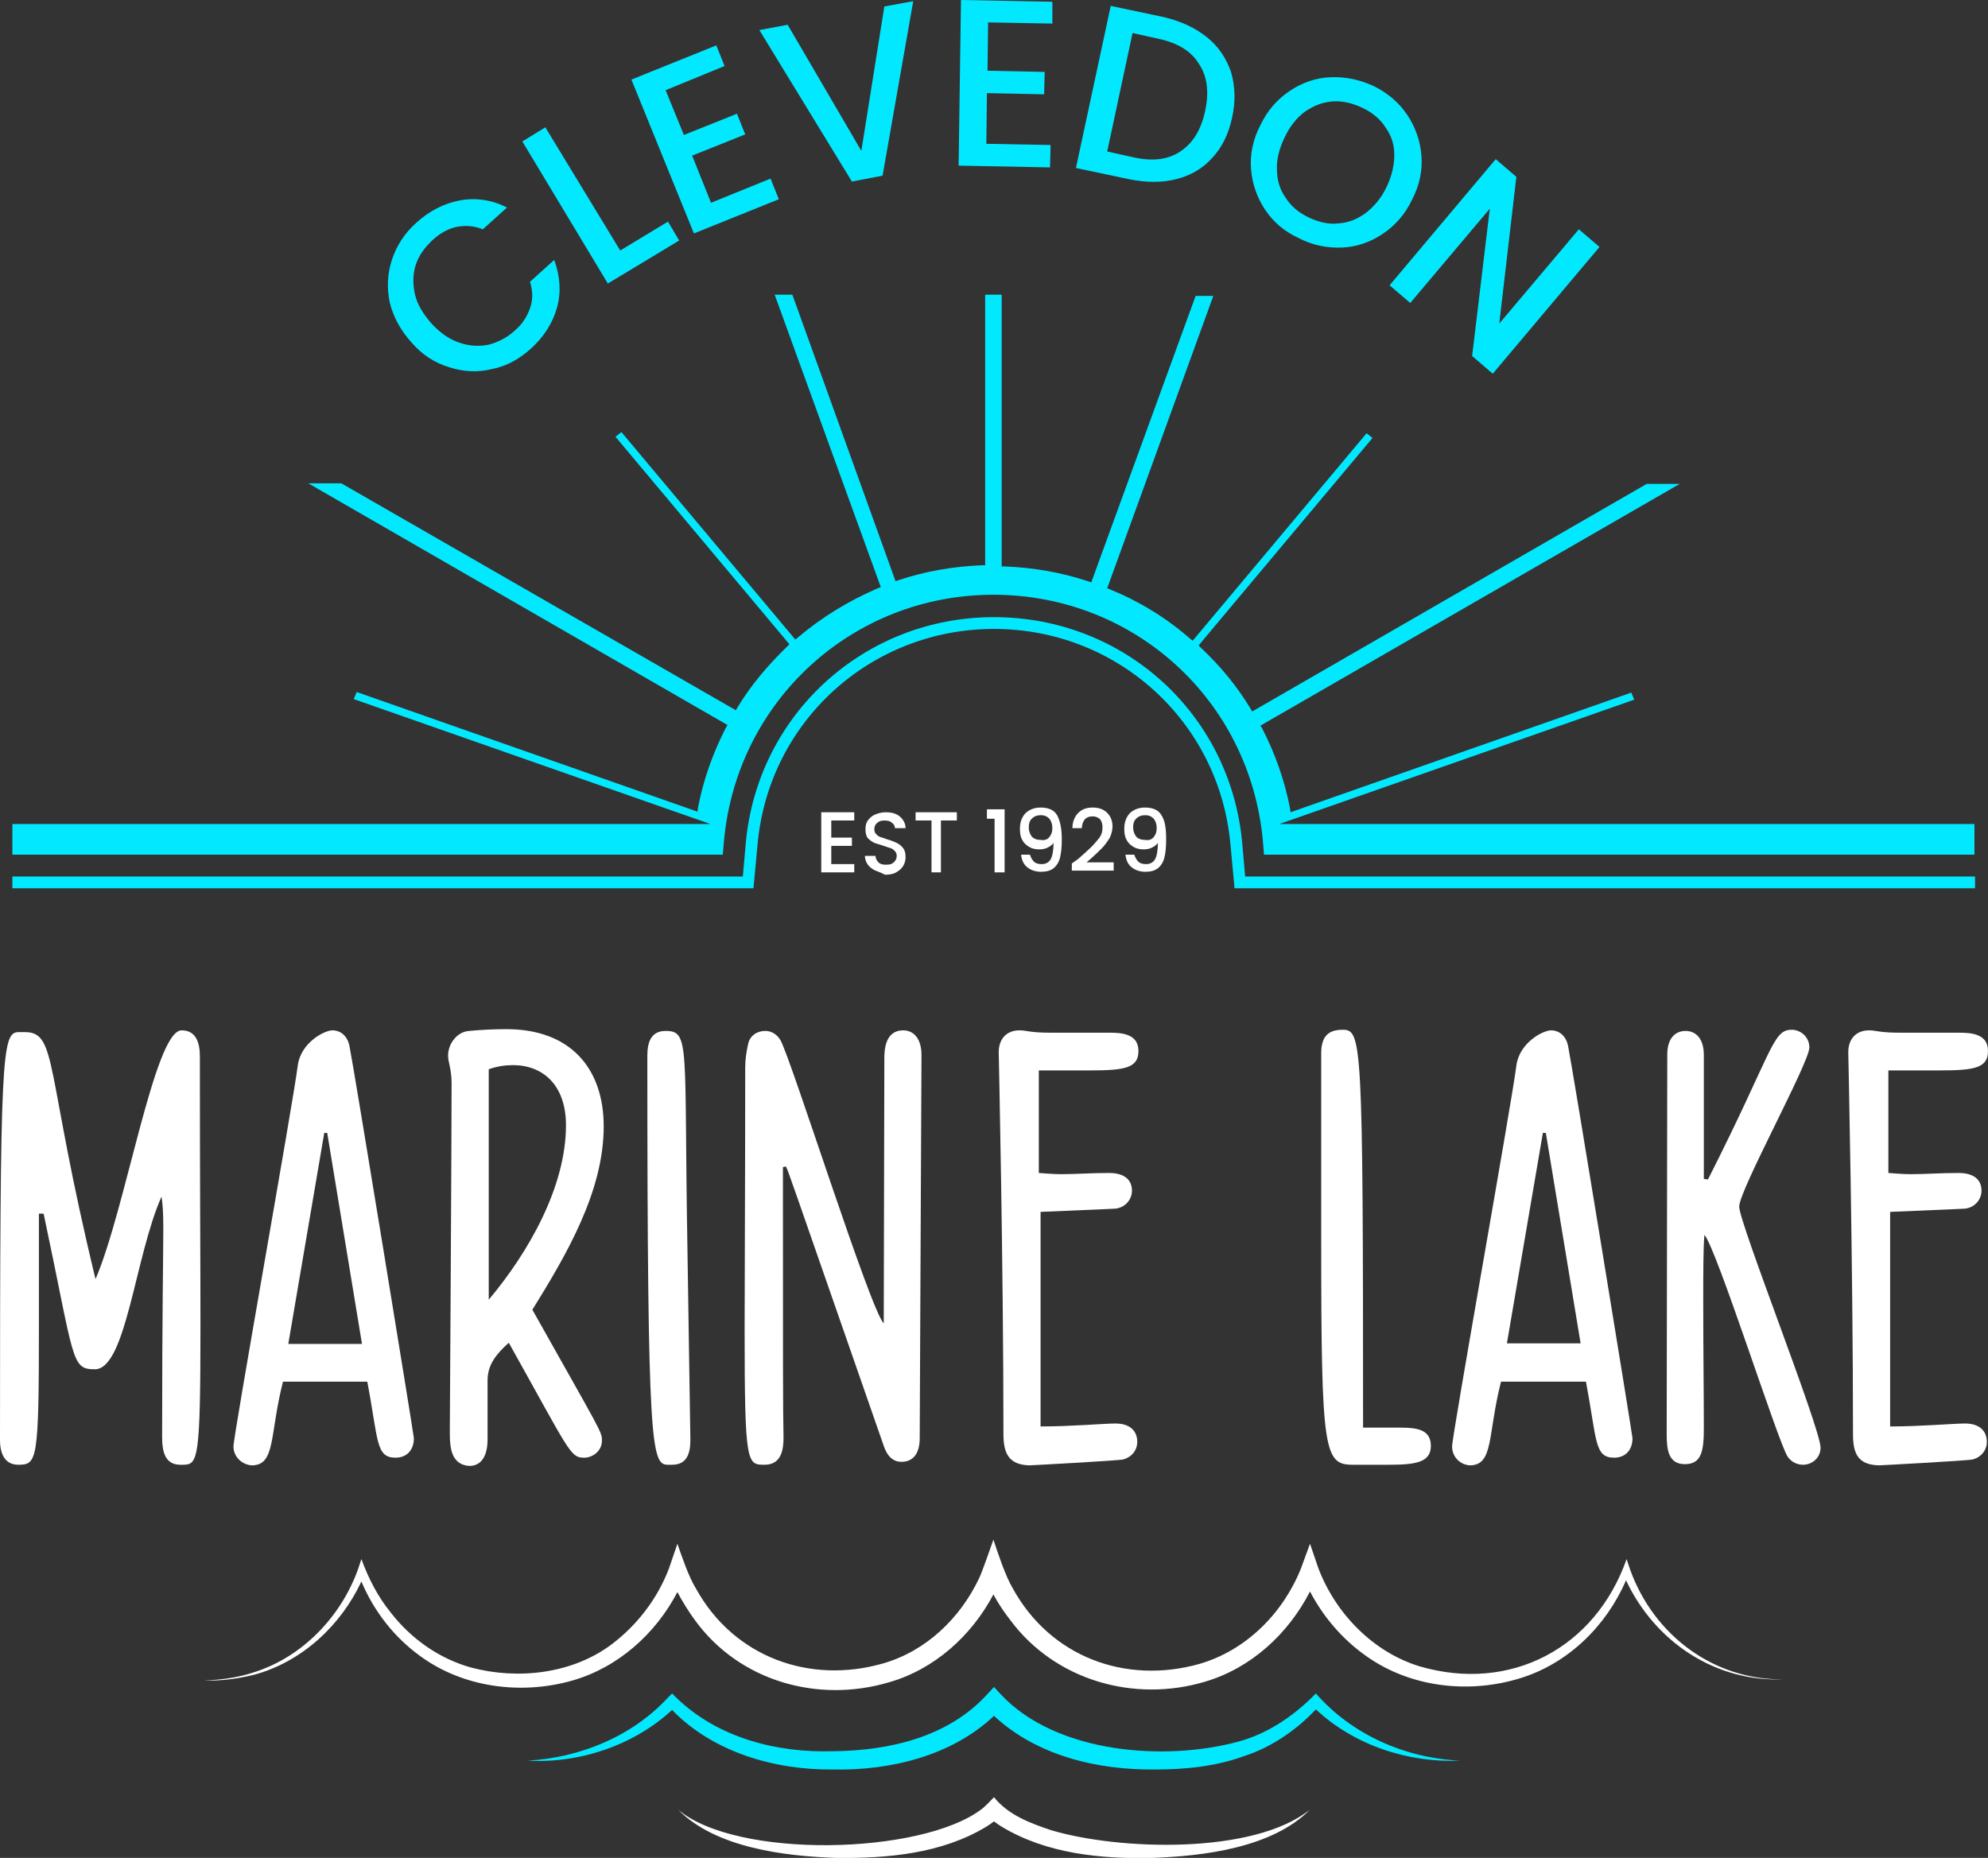
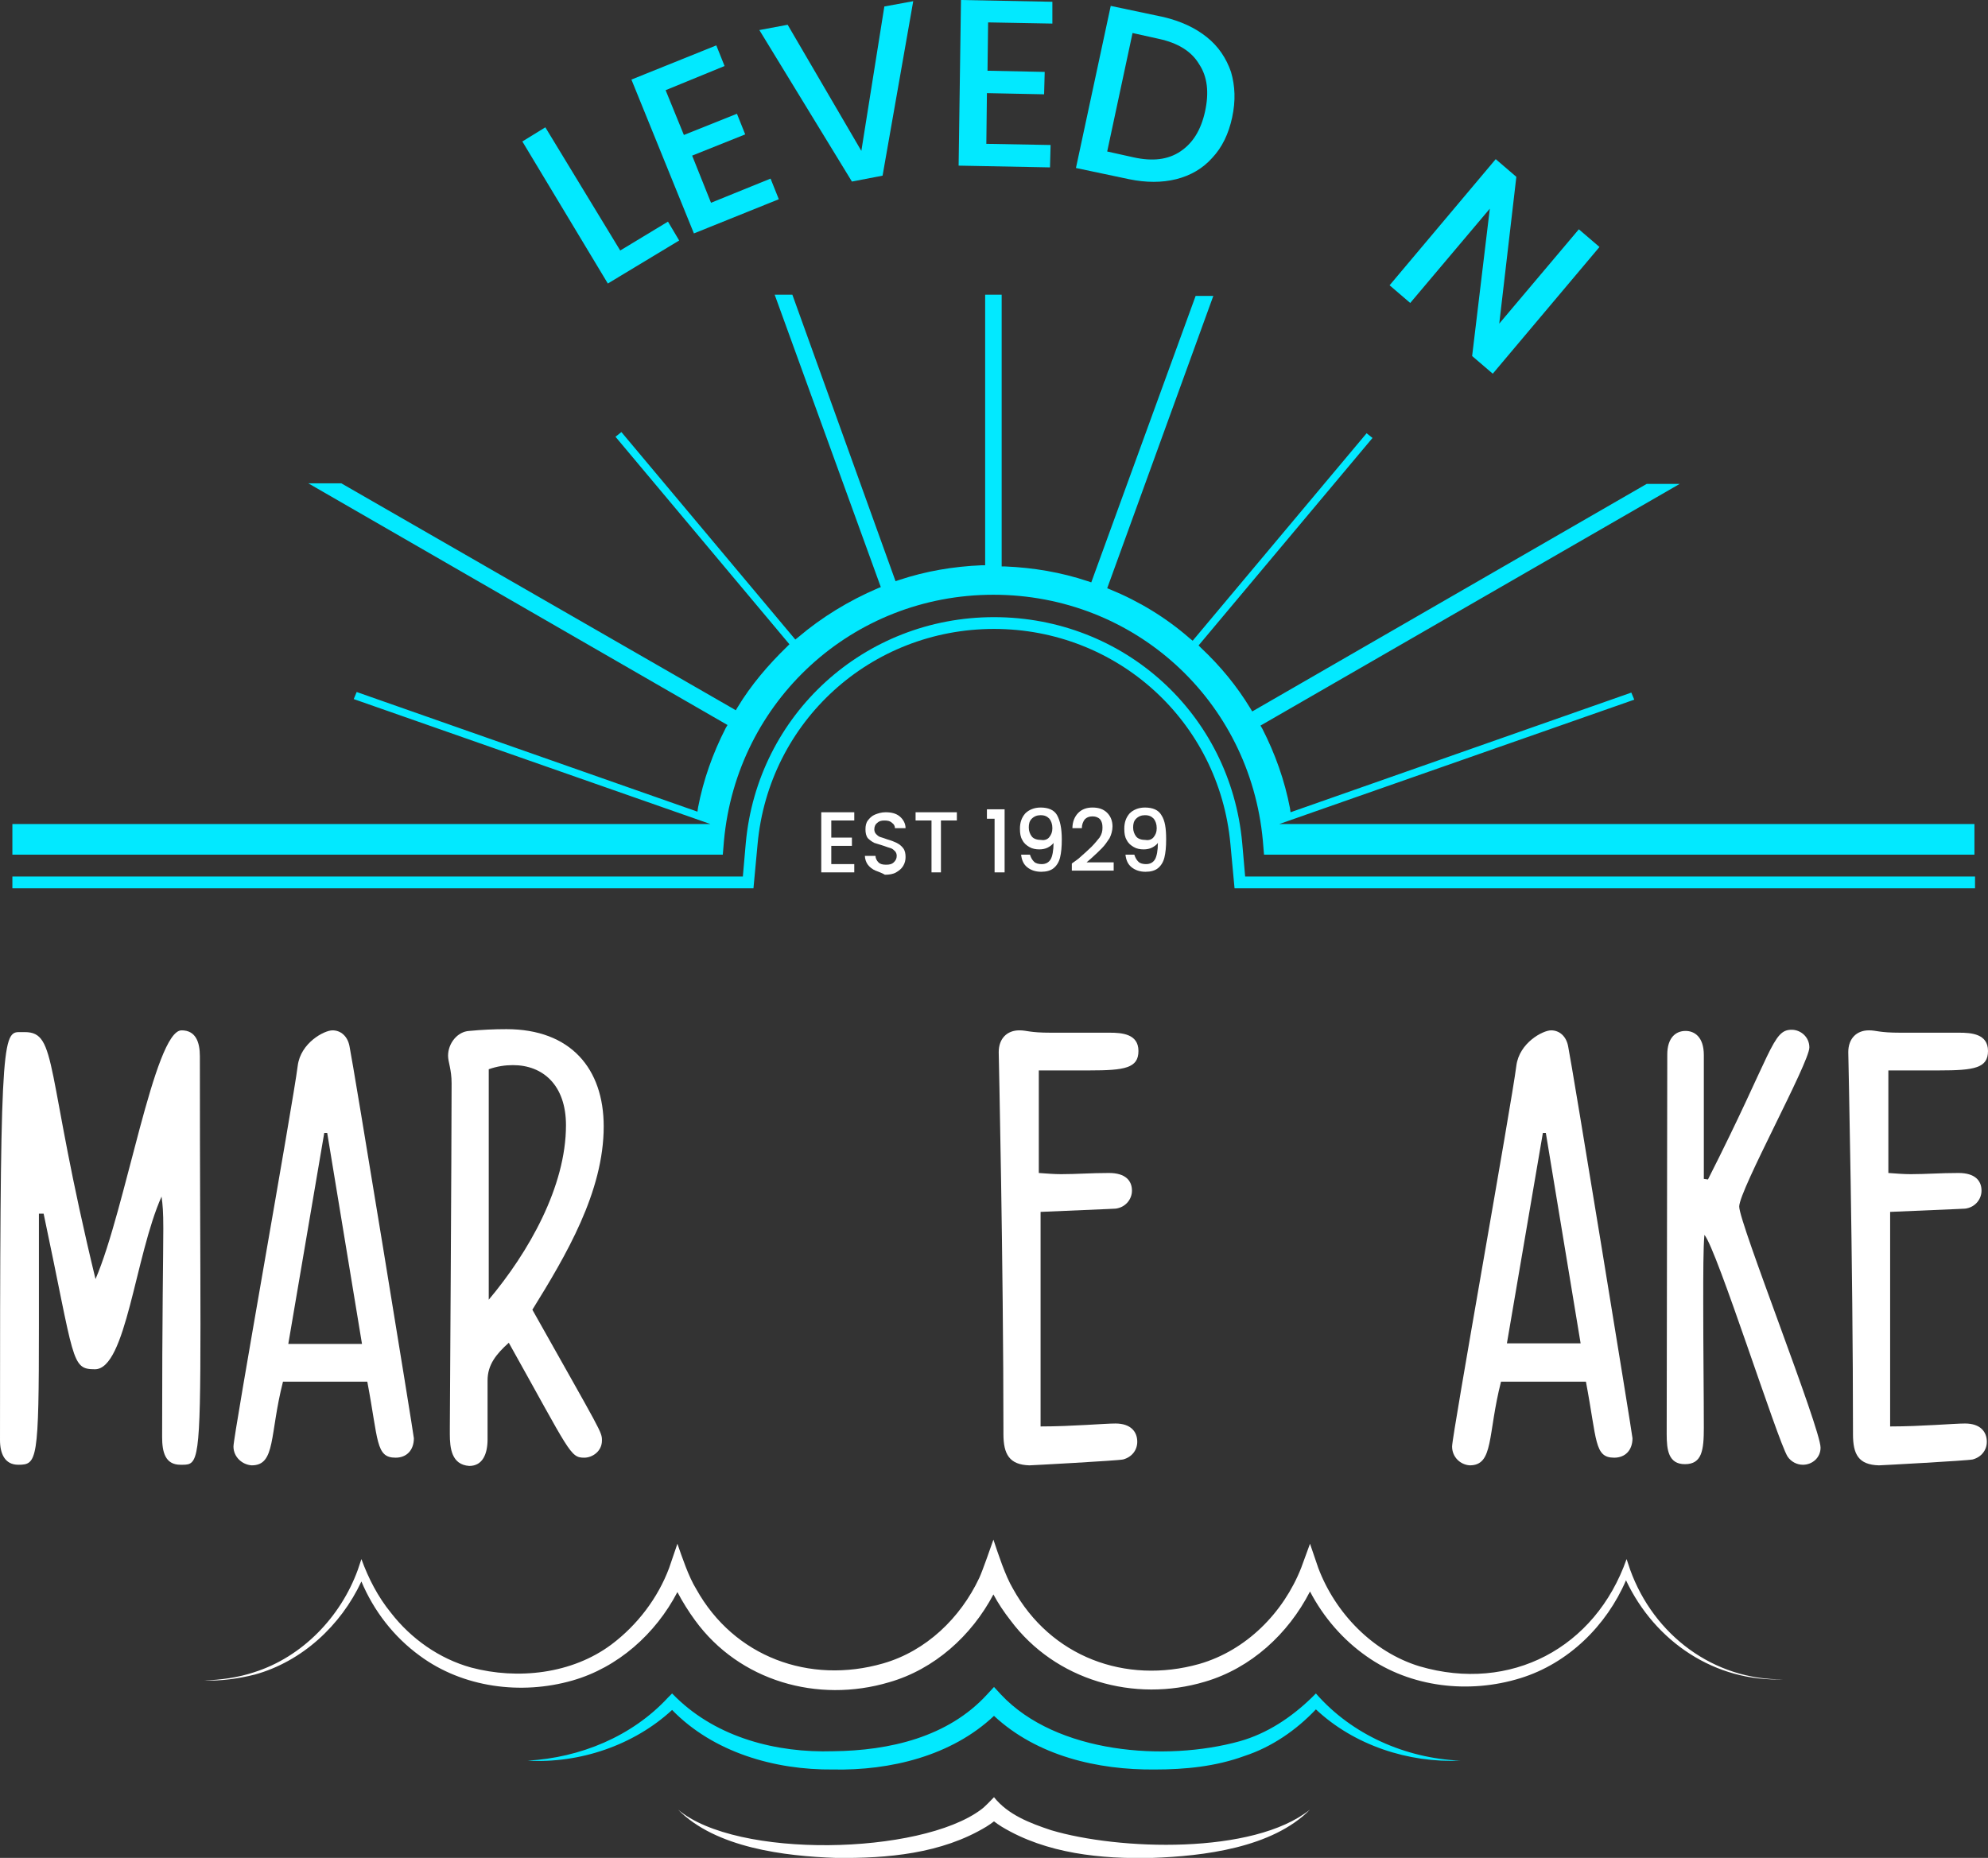
<svg xmlns="http://www.w3.org/2000/svg" version="1.1" id="Layer_1" x="0px" y="0px" viewBox="0 0 337.2 315.2" style="enable-background:new 0 0 337.2 315.2;" xml:space="preserve">
  <rect x="0" y="0" width="337.2" height="315.2" fill="#333333" stroke="none" />
  <style type="text/css"> .st0{fill:#FFFFFF;} .st1{fill:#02E9FF;} </style>
  <g>
    <path class="st0" d="M30.6,248.5c-2.6,0-3.1-2.2-3.1-4.7c0-21.6,0.2-30.7,0.2-35.4c0-2.8-0.1-4-0.3-5.4c-4.5,10.1-6,29.3-11.3,29.3 c-4.1,0-3.4-1.4-8.7-26.4l-0.8,0l0,19c0,23-0.3,23.6-3.5,23.6c-2.3,0-3.1-1.9-3.1-4.2c0-66.1,0.3-69.2,3.2-69.2h1 c5.6,0,3.4,6.4,12,41.9c5.1-11.8,10-42.2,14.6-42.2c2.4,0,3.1,2,3.1,4.4c0,20.7,0.1,35.2,0.1,45.4c0,23.2-0.4,23.9-3,23.9H30.6z" />
    <path class="st0" d="M39.6,245.4c0-1.9,10.1-58.2,10.9-64.6c0.5-3.9,4.5-6,5.9-6c1.4,0,2.6,1,2.9,2.8c0.6,2.8,10.9,65.9,10.9,66.4 c0,2-1.2,3.3-3.1,3.3c-3.4,0-2.9-2.9-4.8-12.9H48c-2.3,9-1.2,14.2-5.3,14.2C41.1,248.5,39.6,247.2,39.6,245.4z M55.5,192.2l-0.5,0 L48.9,228h12.5L55.5,192.2z" />
    <path class="st0" d="M76.3,243.3v-1.1c0,0,0.3-48,0.3-58.4c0-2.4-0.6-3.6-0.6-4.7c0-2.1,1.6-4.1,3.6-4.2c2.1-0.2,4.2-0.3,6.3-0.3 c10.9,0,16.5,6.7,16.5,16.5c0,11.1-6.4,21.9-12.1,31.1c11.8,21,11.8,20.7,11.8,22.2c0,1.8-1.6,2.9-3,2.9c-2.4,0-2.4-0.9-12.8-19.5 c-2.1,1.9-3.6,3.7-3.6,6.4l0,10c0,2.4-0.8,4.5-3.1,4.5C76.6,248.5,76.3,245.7,76.3,243.3z M96,190.9c0-6.8-3.9-10.2-9-10.2 c-1.3,0-2.7,0.2-4.1,0.7v39.1C89.7,212.4,96,201.3,96,190.9z" />
-     <path class="st0" d="M109.8,179.1c0-2.4,0.7-4.2,3.1-4.2c4.2,0,3.1,2.5,3.7,36.9l0.5,32.5c0,2.3-0.6,4.2-3.1,4.2l-0.7,0 C110.5,248.5,109.8,246,109.8,179.1z" />
-     <path class="st0" d="M126.3,225.5c0-9.9,0.1-24.1,0.1-44.4c0-1.3,0.2-2.7,0.5-4c0.3-1.4,1.5-2.2,2.9-2.2c1.1,0,2,0.6,2.6,1.6 c1.9,3.5,15.3,46,17.5,48l0.1-44.9c0-1.4,0.1-4.8,3.2-4.8c1.7,0,3.1,1.3,3.1,4.2L156,244c0,2.3-0.9,4-3.1,4c-1.4,0-2.4-0.9-3-2.7 c-18-51.7-15.9-45.8-16.6-47.4l-0.5,0.1c0,34.1,0,41.1,0.1,45.9c0,1.9-0.3,4.6-3.2,4.6C126.7,248.5,126.3,248.5,126.3,225.5z" />
    <path class="st0" d="M170.2,243.3v-0.4c0-28.1-0.8-64.4-0.8-64.4c0-2.3,1.4-3.7,3.5-3.7c1.3,0,1.7,0.4,5.3,0.4l10,0 c2.1,0,4.9,0.2,4.9,3.1c0,2.9-2.3,3.3-8.3,3.3l-8.6,0V199c1.4,0.1,2.6,0.2,3.8,0.2c2.6,0,5-0.2,8.1-0.2c2.8,0,3.9,1.3,3.9,3 c0,1.4-1,2.7-2.5,3c-0.5,0.1,0.6,0-13,0.6V242c5.3,0,10.8-0.5,12.7-0.5c2.6,0,3.7,1.4,3.7,3.1c0,1.4-0.9,2.6-2.4,3 c-0.8,0.2-15.6,1-15.9,1C171.2,248.5,170.2,246.7,170.2,243.3z" />
-     <path class="st0" d="M231.5,248.5l-2,0c-4.9,0-5.4-2-5.4-37.7l0-31.8c0-0.7,0-1.4,0.2-2c0.4-1.7,1.7-2.3,3.4-2.3 c3.3,0,3.5,1.4,3.5,67.5l6.3,0c2.8,0,5.2,0.3,5.2,3.1c0,2.9-2.8,3.2-7.3,3.2L231.5,248.5z" />
    <path class="st0" d="M246.3,245.4c0-1.9,10.1-58.2,10.9-64.6c0.5-3.9,4.5-6,5.9-6c1.4,0,2.6,1,2.9,2.8c0.6,2.8,10.9,65.9,10.9,66.4 c0,2-1.2,3.3-3.1,3.3c-3.4,0-2.9-2.9-4.8-12.9h-14.4c-2.3,9-1.2,14.2-5.3,14.2C247.7,248.5,246.3,247.2,246.3,245.4z M262.2,192.2 l-0.5,0l-6.1,35.7h12.5L262.2,192.2z" />
    <path class="st0" d="M303.2,247.1c-1.7-2.7-12-35.2-14.1-37.6c-0.2,2.1-0.2,6.6-0.2,11.6c0,7.7,0.1,15.6,0.1,21.1 c0,3.8-0.3,6.2-3.2,6.2c-2.8,0-3.1-2.4-3.1-5.1l0.1-64.4c0-2.8,1.4-4,3.1-4c1.5,0,3.1,1,3.1,4.1V200l0.7,0.1 c11-21.7,10.9-25.4,14.2-25.4c1.5,0,3,1.2,3,3c0,2.6-11.9,24.2-11.9,27c0,2.8,13.8,37.6,13.8,40.9c0,1.7-1.4,2.9-3,2.9 C304.8,248.5,303.8,248,303.2,247.1z" />
    <path class="st0" d="M314.3,243.3v-0.4c0-28.1-0.8-64.4-0.8-64.4c0-2.3,1.4-3.7,3.5-3.7c1.3,0,1.7,0.4,5.3,0.4l10,0 c2.1,0,4.9,0.2,4.9,3.1c0,2.9-2.3,3.3-8.3,3.3l-8.6,0V199c1.4,0.1,2.6,0.2,3.8,0.2c2.6,0,5-0.2,8.1-0.2c2.8,0,3.9,1.3,3.9,3 c0,1.4-1,2.7-2.5,3c-0.5,0.1,0.6,0-13,0.6V242c5.3,0,10.8-0.5,12.7-0.5c2.6,0,3.7,1.4,3.7,3.1c0,1.4-0.9,2.6-2.4,3 c-0.8,0.2-15.6,1-15.9,1C315.2,248.5,314.3,246.7,314.3,243.3z" />
  </g>
  <g>
    <path class="st0" d="M141,139.1v3h3.5v1.4H141v3.1h3.9v1.4h-5.6v-10.2h5.6v1.4H141z" />
    <path class="st0" d="M148.5,147.7c-0.5-0.2-1-0.6-1.3-1c-0.3-0.4-0.5-1-0.5-1.5h1.8c0,0.4,0.2,0.8,0.5,1.1c0.3,0.3,0.7,0.4,1.3,0.4 c0.6,0,1-0.1,1.3-0.4c0.3-0.3,0.5-0.6,0.5-1.1c0-0.3-0.1-0.6-0.3-0.8c-0.2-0.2-0.4-0.4-0.7-0.5c-0.3-0.1-0.7-0.2-1.2-0.4 c-0.7-0.2-1.2-0.4-1.6-0.5c-0.4-0.2-0.8-0.5-1.1-0.8c-0.3-0.4-0.4-0.9-0.4-1.5c0-0.6,0.1-1.1,0.4-1.5c0.3-0.4,0.7-0.8,1.2-1 c0.5-0.2,1.1-0.4,1.8-0.4c1,0,1.8,0.2,2.4,0.7c0.6,0.5,1,1.2,1,2h-1.8c0-0.4-0.2-0.7-0.5-0.9c-0.3-0.3-0.7-0.4-1.3-0.4 c-0.5,0-0.9,0.1-1.2,0.4c-0.3,0.2-0.5,0.6-0.5,1.1c0,0.3,0.1,0.6,0.3,0.8s0.4,0.4,0.7,0.5c0.3,0.1,0.7,0.2,1.2,0.4 c0.7,0.2,1.2,0.4,1.6,0.6c0.4,0.2,0.8,0.5,1.1,0.9c0.3,0.4,0.4,0.9,0.4,1.5c0,0.5-0.1,1-0.4,1.5c-0.3,0.5-0.7,0.8-1.2,1.1 c-0.5,0.3-1.2,0.4-1.9,0.4C149.6,148.1,149,147.9,148.5,147.7z" />
    <path class="st0" d="M162.3,137.8v1.4h-2.7v8.8H158v-8.8h-2.7v-1.4H162.3z" />
    <path class="st0" d="M167.4,138.8v-1.5h3V148h-1.7v-9.1H167.4z" />
    <path class="st0" d="M175.4,146.2c0.3,0.3,0.8,0.4,1.3,0.4c0.7,0,1.2-0.3,1.5-0.8c0.3-0.5,0.5-1.5,0.5-2.8c-0.2,0.3-0.6,0.6-1,0.8 c-0.4,0.2-0.9,0.3-1.4,0.3c-0.6,0-1.2-0.1-1.7-0.4c-0.5-0.3-0.9-0.6-1.2-1.2c-0.3-0.5-0.4-1.1-0.4-1.9c0-1.1,0.3-1.9,0.9-2.6 c0.6-0.6,1.5-1,2.6-1c1.3,0,2.3,0.4,2.8,1.3s0.8,2.2,0.8,4.1c0,1.3-0.1,2.3-0.3,3.1c-0.2,0.8-0.6,1.4-1.1,1.8 c-0.5,0.4-1.2,0.6-2.1,0.6c-1,0-1.8-0.3-2.4-0.8c-0.6-0.5-0.9-1.2-1-2.1h1.5C174.9,145.6,175.1,145.9,175.4,146.2z M178,142 c0.3-0.4,0.5-0.8,0.5-1.5c0-0.7-0.2-1.2-0.5-1.6c-0.4-0.4-0.8-0.6-1.5-0.6c-0.6,0-1.1,0.2-1.5,0.6c-0.4,0.4-0.5,0.9-0.5,1.5 c0,0.6,0.2,1.1,0.5,1.5c0.3,0.4,0.9,0.6,1.6,0.6C177.2,142.6,177.7,142.4,178,142z" />
    <path class="st0" d="M182.9,145.7c0.9-0.8,1.7-1.5,2.2-2c0.5-0.5,1-1.1,1.4-1.6c0.4-0.6,0.5-1.1,0.5-1.7c0-0.6-0.1-1-0.4-1.4 c-0.3-0.3-0.7-0.5-1.3-0.5c-0.6,0-1,0.2-1.3,0.5c-0.3,0.4-0.5,0.9-0.5,1.5h-1.6c0-1.1,0.4-2,1-2.6c0.6-0.6,1.4-0.9,2.4-0.9 c1.1,0,1.9,0.3,2.5,0.9c0.6,0.6,0.9,1.4,0.9,2.3c0,0.7-0.2,1.4-0.5,2c-0.4,0.6-0.8,1.2-1.3,1.7c-0.5,0.5-1.1,1.1-1.9,1.8l-0.7,0.6 h4.6v1.4h-7.1v-1.2L182.9,145.7z" />
    <path class="st0" d="M193.1,146.2c0.3,0.3,0.8,0.4,1.3,0.4c0.7,0,1.2-0.3,1.5-0.8c0.3-0.5,0.5-1.5,0.5-2.8c-0.2,0.3-0.6,0.6-1,0.8 c-0.4,0.2-0.9,0.3-1.4,0.3c-0.6,0-1.2-0.1-1.7-0.4c-0.5-0.3-0.9-0.6-1.2-1.2c-0.3-0.5-0.4-1.1-0.4-1.9c0-1.1,0.3-1.9,0.9-2.6 c0.6-0.6,1.5-1,2.6-1c1.3,0,2.3,0.4,2.8,1.3c0.6,0.9,0.8,2.2,0.8,4.1c0,1.3-0.1,2.3-0.3,3.1c-0.2,0.8-0.6,1.4-1.1,1.8 c-0.5,0.4-1.2,0.6-2.1,0.6c-1,0-1.8-0.3-2.4-0.8c-0.6-0.5-0.9-1.2-1-2.1h1.5C192.6,145.6,192.8,145.9,193.1,146.2z M195.7,142 c0.3-0.4,0.5-0.8,0.5-1.5c0-0.7-0.2-1.2-0.5-1.6c-0.4-0.4-0.8-0.6-1.5-0.6c-0.6,0-1.1,0.2-1.5,0.6c-0.4,0.4-0.5,0.9-0.5,1.5 c0,0.6,0.2,1.1,0.5,1.5c0.3,0.4,0.9,0.6,1.6,0.6C194.9,142.6,195.4,142.4,195.7,142z" />
  </g>
  <path class="st0" d="M276.5,266.3c0,0-0.6-1.8-0.6-1.8c-5.3,15.1-19.7,22.7-35.1,18.2c-7.9-2.4-14.3-9-17.2-16.7l-1.4-4.1l-1.5,4.1 c-3,7.6-9.3,14-17.3,16.3c-12.5,3.5-25.2-1.2-31.6-12.8c-1.3-2.2-2.5-5.9-3.3-8.3c-0.5,1.4-1.8,5.2-2.4,6.5 c-3.2,6.8-9,12.4-16.3,14.5c-12.5,3.6-25.3-1.1-31.7-12.6c-1.3-2.1-2.4-5.4-3.2-7.7l-1.4,4.1c-1.9,5.1-5.4,9.7-9.8,13 c-6.7,5-15.9,6-23.8,3.9c-5.4-1.5-10.2-4.9-13.6-9.3c-2.2-2.7-3.8-5.8-5-9.1l-0.6,1.8c-2.9,8-9.4,14.8-17.6,17.4 c-2.7,0.9-5.6,1.3-8.5,1.4c2.9,0.1,5.8-0.3,8.6-1c8-2.2,14.6-8.3,18.1-15.8c2.1,5,5.5,9.4,9.9,12.6c7.3,5.4,17.2,6.7,25.9,4.2 c7.7-2.2,14.1-7.9,17.8-15c0.9,1.7,1.9,3.3,3,4.8c7.5,10.3,20.8,14.1,32.9,10.5c7.7-2.2,14-7.9,17.7-14.9c0.8,1.5,1.8,3,2.9,4.4 c7.6,10.2,21,14,33,10.4c7.8-2.3,14.1-8.1,17.8-15.3c2.3,4.4,5.6,8.2,9.6,11c7.5,5.3,17.4,6.4,26.1,3.7c8.1-2.5,14.6-8.9,17.9-16.6 c4.9,10.4,15.1,17.3,26.8,16.8C290.7,285.1,280.5,277.4,276.5,266.3z" />
  <path class="st0" d="M178.3,310.5c-3.6-1.2-7.3-2.6-9.7-5.6c-0.6,0.6-1.5,1.6-2.2,2.1c-10.3,7.7-41.5,8.4-51.4,0 c6.4,6.5,18.1,7.9,26.8,8.2c8.7,0.1,17.9-0.7,25.5-5.3c0.5-0.3,0.9-0.6,1.3-0.9c0.4,0.3,0.8,0.6,1.3,0.9c7.6,4.6,16.9,5.5,25.5,5.3 c8.7-0.3,20.4-1.7,26.8-8.2C212.6,314.7,189.7,313.9,178.3,310.5z" />
  <path class="st1" d="M247.7,298.7c-9.3-0.4-18.4-4.4-24.5-11.4l-0.7,0.7c-3.5,3.4-7.6,6.1-12.2,7.4c-12.6,3.5-31.1,2.1-40.5-7.9 l-1.2-1.3l-1.2,1.3c-6.6,7.2-16.5,9.5-26.1,9.6c-9.6,0.3-19.6-2.3-26.6-9.1l-0.7-0.7l-0.7,0.7c-6.1,6.6-14.9,10.2-23.8,10.7 c8.8,0.5,18-2.6,24.5-8.6c7,7.2,17.4,10.2,27.3,10.1c9.7,0.2,20.1-2.3,27.3-9.1c7.3,6.8,17.6,9.2,27.3,9.1c5.1,0,10.3-0.5,15.2-2.3 c4.6-1.5,8.8-4.4,12.1-7.9C229.7,296.1,238.9,299.1,247.7,298.7z" />
  <g>
-     <path class="st1" d="M66.1,51.3c-0.5-2.5-0.4-4.9,0.4-7.3c0.8-2.4,2.2-4.5,4.1-6.2c2.2-2,4.7-3.3,7.4-3.8c2.7-0.5,5.4-0.1,8,1.2 l-4.1,3.7c-1.5-0.6-3-0.7-4.5-0.4c-1.4,0.3-2.8,1.1-4,2.2C72,42,71,43.4,70.5,45c-0.5,1.6-0.5,3.3-0.1,5c0.4,1.7,1.4,3.3,2.8,4.9 c1.4,1.5,2.9,2.6,4.6,3.2c1.7,0.6,3.3,0.7,5,0.4c1.6-0.4,3.2-1.2,4.5-2.4c1.3-1.1,2.1-2.4,2.6-3.8c0.5-1.4,0.5-2.9,0-4.5l4.1-3.7 c1,2.7,1.2,5.4,0.5,8c-0.7,2.6-2.2,5-4.4,7c-2,1.8-4.1,3-6.6,3.5c-2.4,0.6-4.9,0.5-7.3-0.3c-2.4-0.7-4.6-2.1-6.4-4.2 C67.9,56,66.7,53.7,66.1,51.3z" />
    <path class="st1" d="M105.2,42.5l8.1-4.9l1.9,3.2l-12.1,7.3L88.6,24l3.9-2.4L105.2,42.5z" />
    <path class="st1" d="M112.9,15.3l3.1,7.6l9-3.6l1.4,3.5l-9,3.6l3.2,8l10.1-4.1l1.4,3.5l-14.4,5.8l-10.6-26.1l14.4-5.8l1.4,3.5 L112.9,15.3z" />
    <path class="st1" d="M154.9,0.2l-5.2,29.6l-5.2,1L128.8,5.1l4.8-0.9l12.5,21.4l3.9-24.5L154.9,0.2z" />
    <path class="st1" d="M167.6,3.8l-0.1,8.2l9.7,0.2l-0.1,3.8l-9.7-0.2l-0.1,8.6l10.9,0.2l-0.1,3.8l-15.5-0.3L163,0l15.5,0.3L178.5,4 L167.6,3.8z" />
    <path class="st1" d="M204.7,6.3c2,1.6,3.3,3.6,4.1,5.9c0.7,2.4,0.8,4.9,0.2,7.7c-0.6,2.8-1.7,5.1-3.4,6.9c-1.6,1.8-3.7,3-6.1,3.6 c-2.4,0.6-5.1,0.6-8,0l-9-1.9L188.4,1l9,1.9C200.3,3.6,202.7,4.7,204.7,6.3z M200.2,25.7c2.1-1.4,3.5-3.6,4.2-6.8 c0.7-3.2,0.4-5.9-1-8c-1.3-2.2-3.6-3.6-6.8-4.3l-4.5-1l-4.3,20.1l4.5,1C195.5,27.4,198.1,27.1,200.2,25.7z" />
-     <path class="st1" d="M214.6,35.6c-1.4-2.1-2.2-4.4-2.4-6.9c-0.2-2.5,0.3-5,1.6-7.5c1.2-2.5,2.9-4.4,5-5.8c2.1-1.4,4.4-2.2,6.9-2.3 c2.5-0.1,4.9,0.4,7.3,1.5c2.4,1.2,4.3,2.8,5.7,4.9c1.4,2.1,2.2,4.4,2.4,6.9c0.2,2.5-0.3,5-1.6,7.5c-1.2,2.5-2.9,4.4-5,5.8 c-2.1,1.4-4.4,2.2-6.9,2.3c-2.5,0.1-5-0.4-7.3-1.6C217.9,39.3,216,37.7,214.6,35.6z M227,37.9c1.7-0.1,3.2-0.7,4.7-1.8 c1.4-1.1,2.6-2.5,3.5-4.4c0.9-1.9,1.3-3.7,1.3-5.4c0-1.8-0.5-3.3-1.5-4.7c-0.9-1.4-2.2-2.5-3.9-3.3c-1.7-0.8-3.3-1.2-5-1.1 c-1.7,0.1-3.2,0.7-4.7,1.7c-1.4,1-2.6,2.5-3.5,4.4c-0.9,1.9-1.4,3.7-1.3,5.5c0,1.8,0.5,3.4,1.5,4.8c0.9,1.4,2.2,2.5,3.9,3.3 C223.7,37.7,225.4,38.1,227,37.9z" />
    <path class="st1" d="M253.2,63.4l-3.5-3l3-25l-13.5,16l-3.5-3L253.7,27l3.5,3l-2.9,24.9l13.5-16l3.5,3L253.2,63.4z" />
  </g>
  <g>
    <path class="st1" d="M210.7,143c-2-21.9-20.1-38.3-42.1-38.3c-22,0-40.1,16.5-42.1,38.3l-0.5,5.7H2.1v2h125.7l0.7-7.5 c1.9-20.8,19.2-36.5,40.1-36.5c20.9,0,38.2,15.7,40.1,36.5l0.7,7.5h43.4h82.2v-2H211.2L210.7,143z" />
    <path class="st1" d="M216.7,139.9l60.5-21.2l-0.5-1.2l-57.8,20.3l-0.1-0.7c-0.9-4.7-2.5-9.2-4.7-13.5l-0.3-0.5l71.1-41h-5.6 l-66.9,38.6l-0.3-0.5c-2.3-3.8-5.1-7.2-8.4-10.3l-0.4-0.4l29.5-35.2l-1-0.8l-29.5,35.2l-0.5-0.4c-4-3.5-8.6-6.3-13.5-8.3l-0.5-0.2 l18-49.6h-3l-17.7,48.6l-0.6-0.2c-4.5-1.5-9.2-2.3-14-2.5l-0.6,0V50h-2.8v45.9l-0.6,0c-4.8,0.2-9.5,1-14,2.5l-0.6,0.2L134.4,50h-3 l18,49.6l-0.5,0.2c-4.9,2.1-9.5,4.9-13.5,8.3l-0.5,0.4l-29.5-35.2l-1,0.8l29.5,35.2l-0.4,0.4c-3.2,3.1-6.1,6.5-8.4,10.3l-0.3,0.5 l-0.5-0.3L57.9,82h-5.6l71.1,41l-0.3,0.5c-2.2,4.3-3.8,8.8-4.7,13.5l-0.1,0.7l-57.8-20.3l-0.5,1.2l60.5,21.2H2.1v5.2h120.5l0.2-2.4 c2.2-23.7,21.8-41.7,45.7-41.7c23.9,0,43.5,17.9,45.7,41.7l0.2,2.4h30.4h90.1v-5.2H216.7z" />
  </g>
</svg>